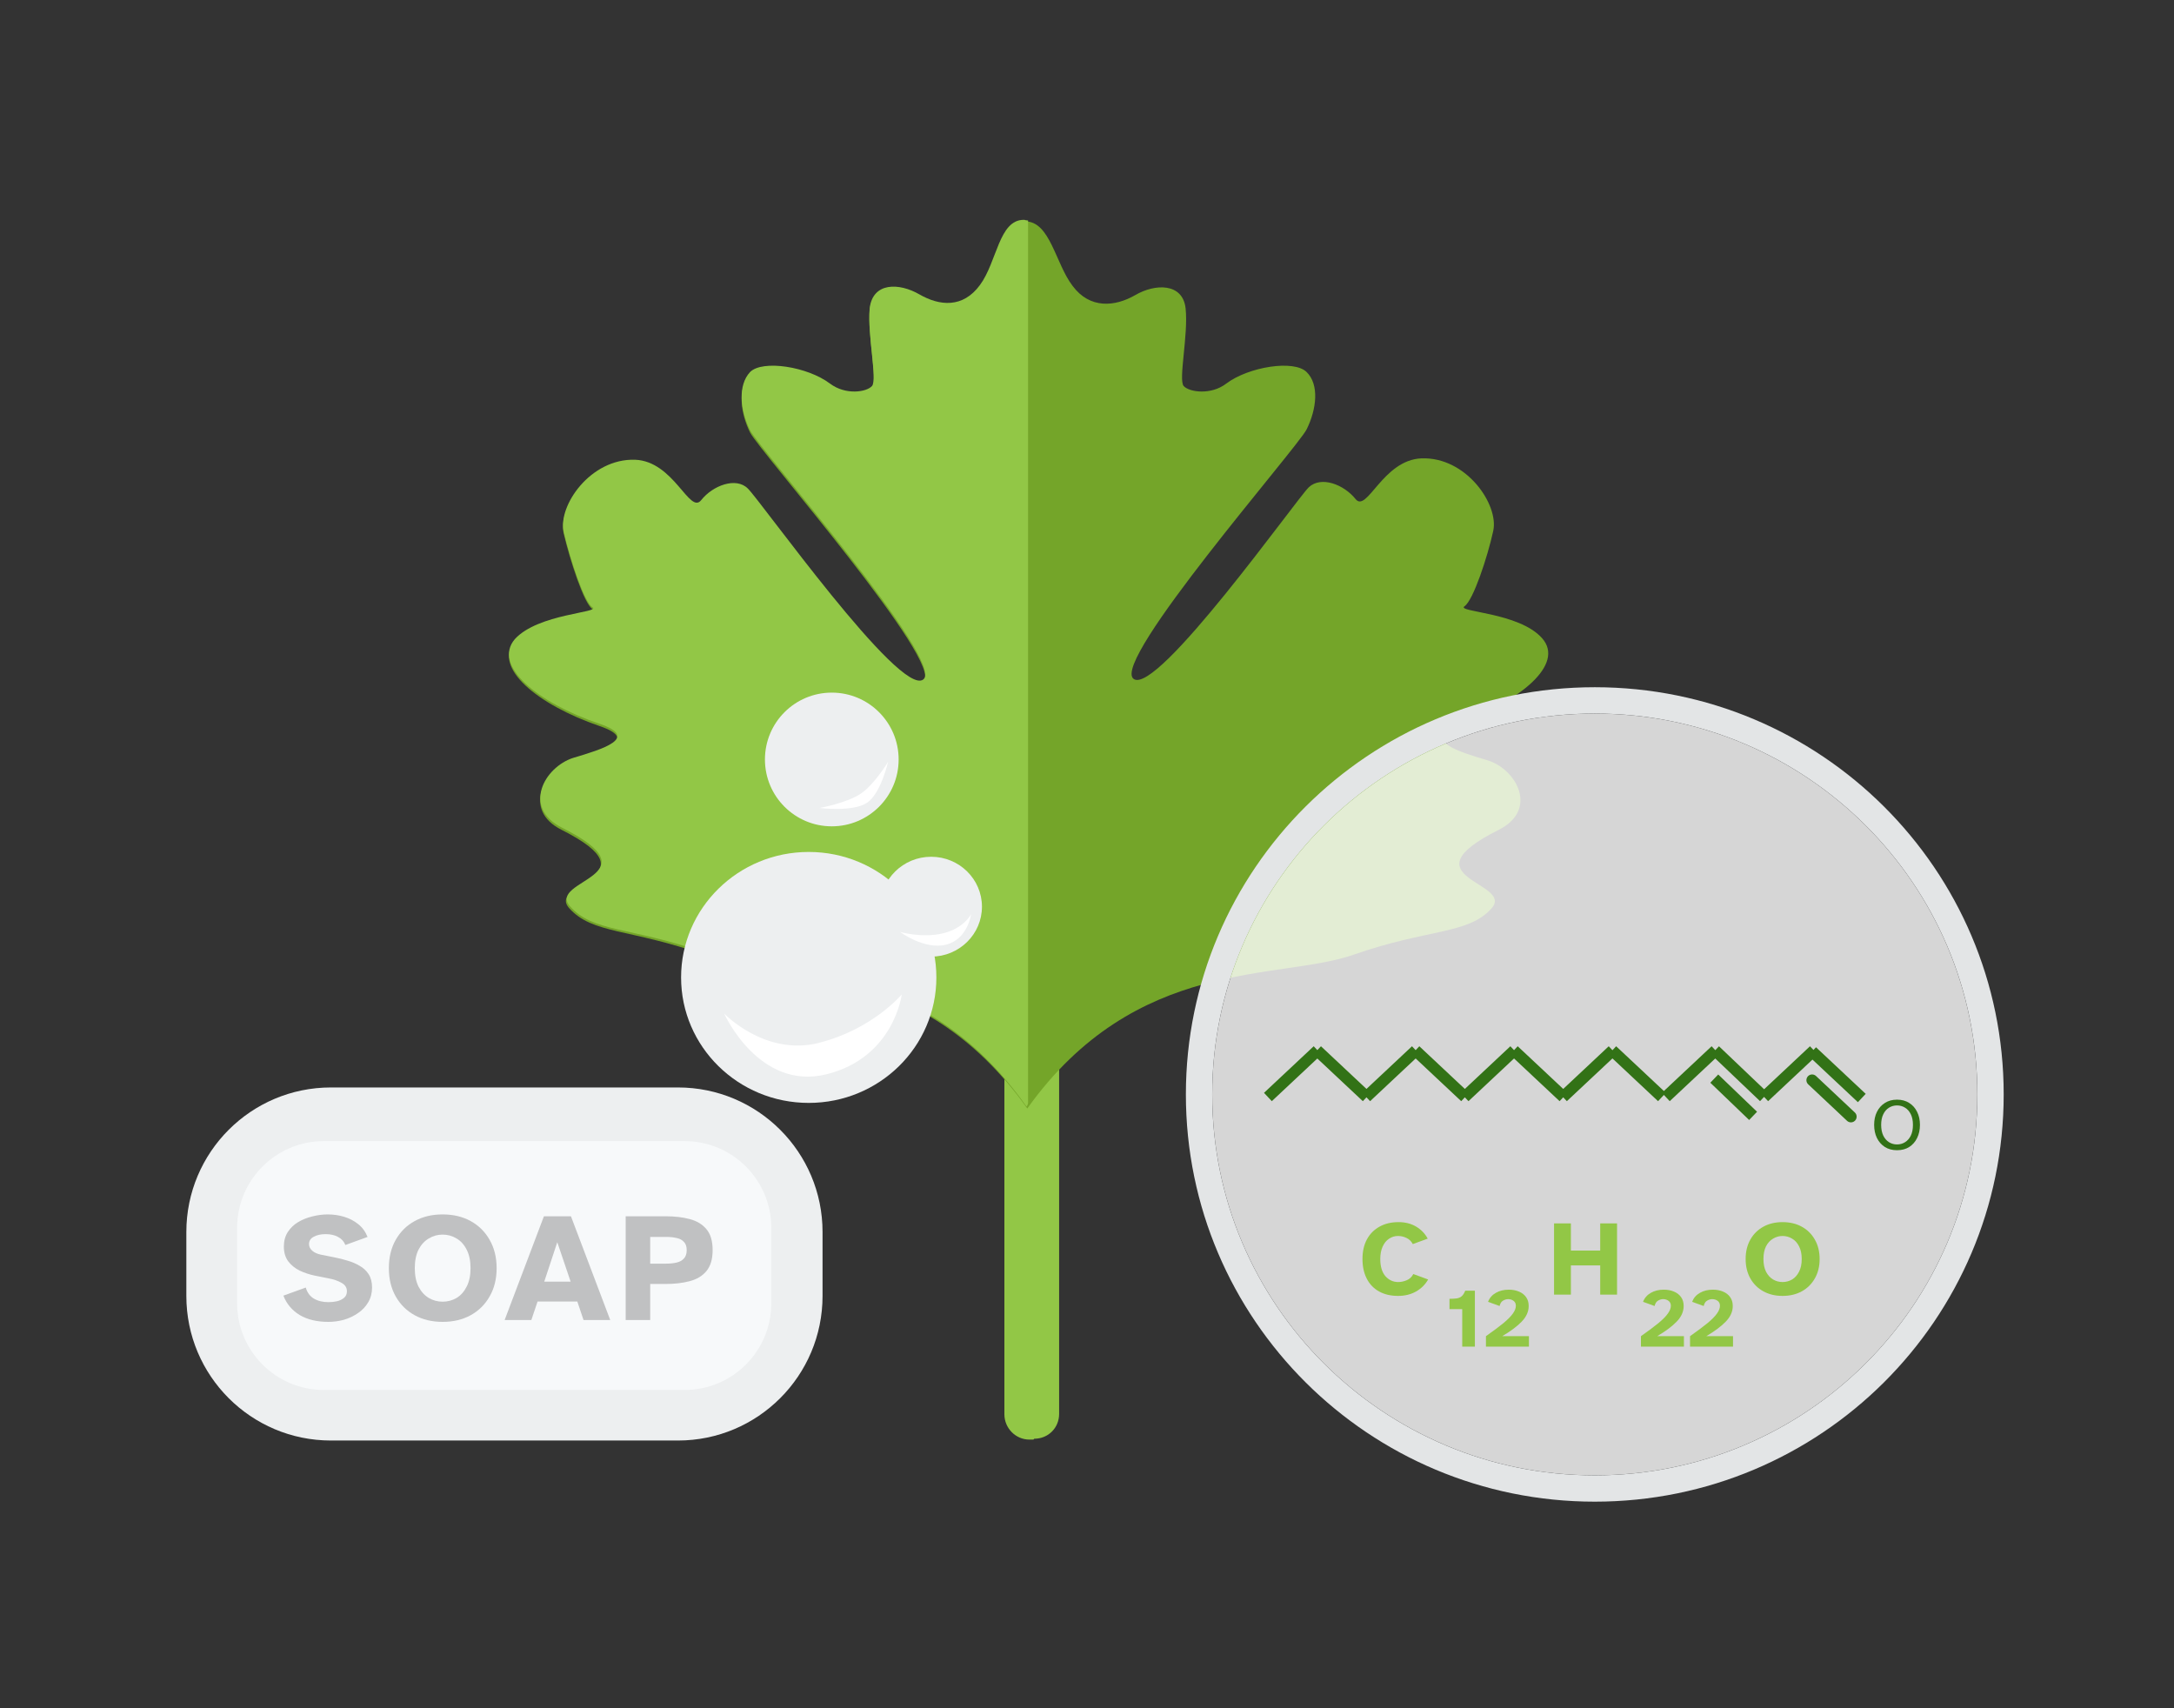
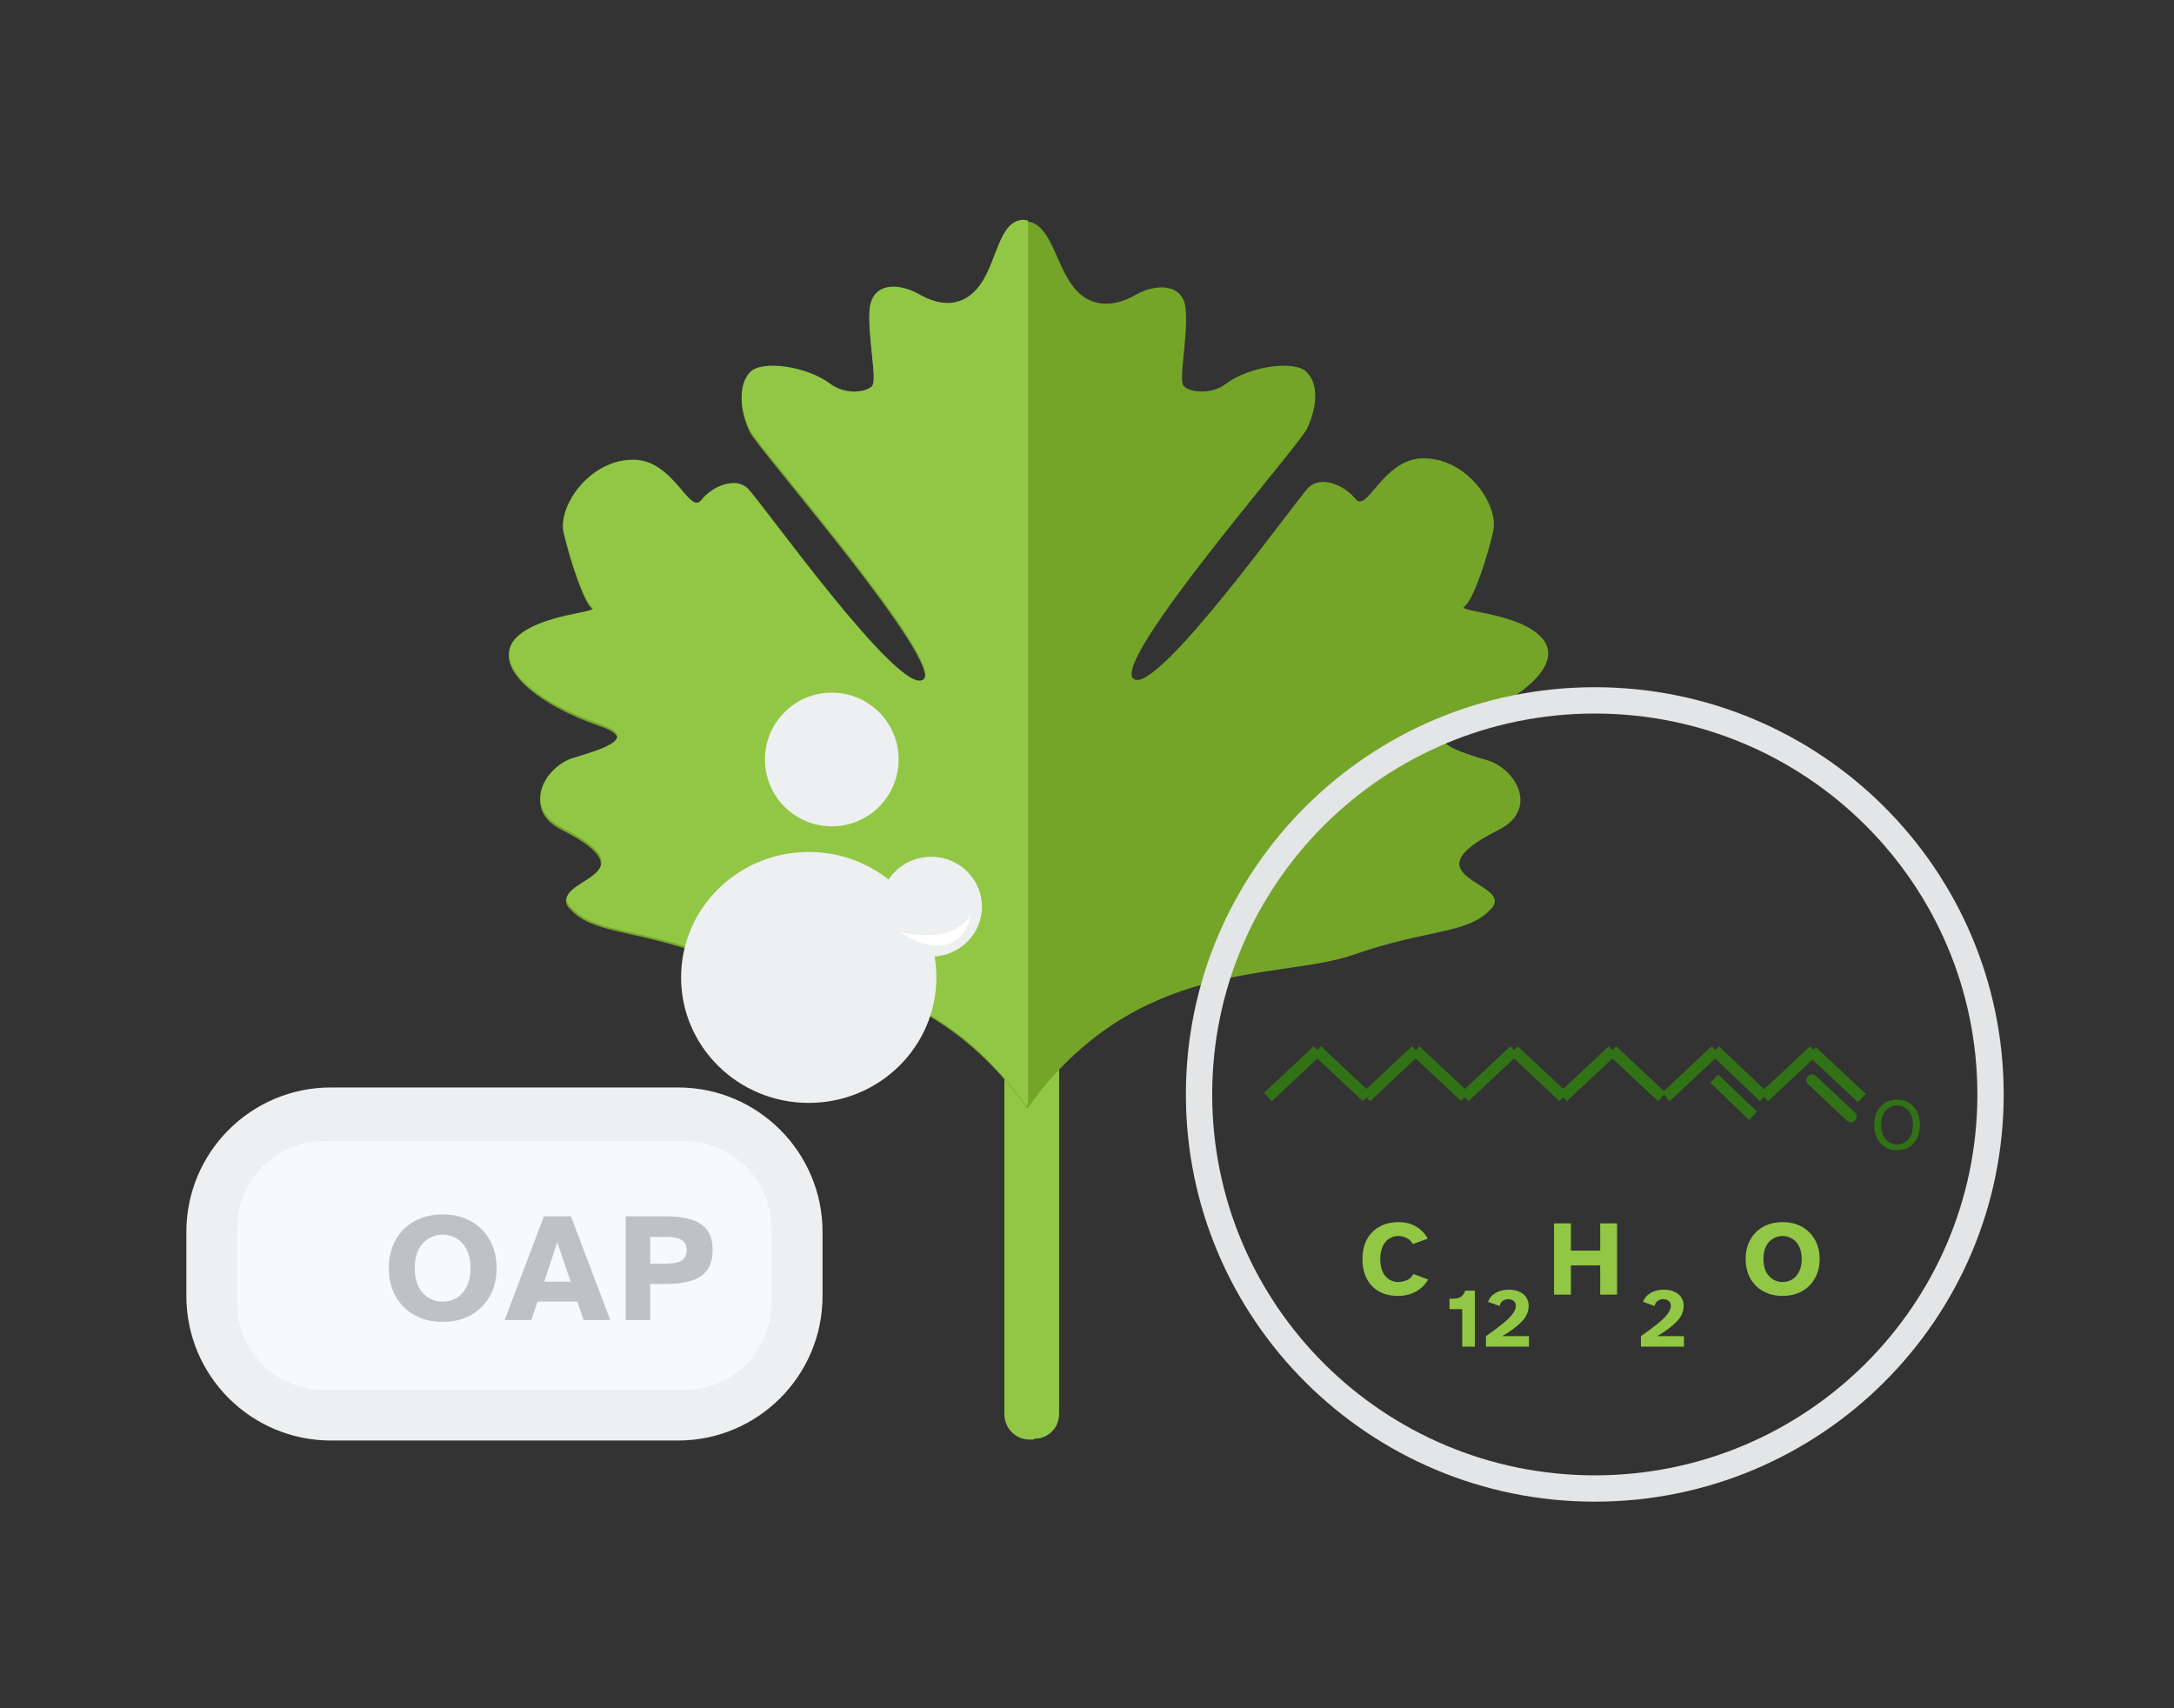
<svg xmlns="http://www.w3.org/2000/svg" fill="none" height="220" viewBox="0 0 280 220" width="280">
  <rect x="0" y="0" width="280" height="220" fill="#333333" stroke="none" />
  <clipPath id="a">
    <path d="m0 0h280v220h-280z" />
  </clipPath>
  <g clip-path="url(#a)">
    <path clip-rule="evenodd" d="m133.1 185.4h-.52c-1.77 0-3.22-1.47-3.22-3.26v-88.5c0-1.8 1.45-3.25 3.22-3.25h.53c1.8 0 3.3 1.4 3.3 3.2v88.5c0 1.8-1.4 3.2-3.2 3.2" fill="#92c746" fill-rule="evenodd" />
    <path clip-rule="evenodd" d="m187.8 93.1c7.98-2.74 13.78-7.55 10.82-10.9-2.96-3.37-11.1-3.37-10-4.12 1.12-.75 2.97-6.35 3.7-9.7.75-3.37-3.45-9.56-9.24-9.35-5 .2-7.03 7.1-8.5 5.23-1.5-1.87-4.44-3-6.02-1.5-1.56 1.5-19.56 26.9-22.56 24.67-3-2.24 21.1-29.76 22.28-32.12 1.3-2.6 1.66-5.8 0-7.4-1.6-1.6-7.44-.7-10.36 1.5-1.96 1.5-4.76 1.1-5.47.3-.7-.8.62-6.6.25-10-.37-3.3-3.93-3.2-6.5-1.7-2.6 1.5-5.84 1.8-8.06-1.2-2.22-2.9-2.88-8.3-6.1-8.3-3.2 0-3.52 5.4-5.74 8.3-2.22 3-5.27 2.7-7.86 1.3-2.6-1.5-6.06-1.6-6.43 1.8-.3 3.4 1.1 9.3.3 10.1-.7.8-3.4 1.2-5.4-.3-2.9-2.2-8.7-3.1-10.3-1.5-1.6 1.7-1.3 4.88 0 7.5 1.2 2.37 25.3 29.9 22.3 32.1-3 2.25-21-23.15-22.6-24.64-1.5-1.5-4.5-.37-6 1.5s-3.5-5.04-8.5-5.23c-5.8-.2-10 6-9.2 9.3.8 3.4 2.6 9 3.7 9.7 1.1.8-7 .8-10 4.16-2.9 3.35 2.9 8.16 10.9 10.9 5.3 1.8.3 3.3-3.4 4.4-3.7 1.12-6.6 6.4-1.5 8.96 12.3 6.2-2 6.74 1 10.1s7.8 2.6 17.4 6c9.6 3.35 27.7.2 41.6 19.8 14-19.6 32.4-16.45 42-19.8 9.6-3.37 14.8-2.6 17.8-5.98 3-3.37-11.4-3.93.9-10.1 5.2-2.6 2.28-7.84-1.42-8.96-3.7-1.1-8.7-2.6-3.4-4.4" fill="#74a529" fill-rule="evenodd" />
    <path clip-rule="evenodd" d="m132.04 28.35c0-.02-.05-.04-.18-.04-3.22 0-3.43 5.4-5.65 8.4-2.2 3-5.2 2.7-7.8 1.2s-6-1.6-6.4 1.8c-.3 3.4 1 9.2.3 10s-3.4 1.2-5.4-.3c-2.9-2.2-8.7-3.1-10.3-1.5-1.6 1.7-1.3 4.9 0 7.5 1.2 2.4 25.3 29.9 22.3 32.1-3 2.3-21-23.1-22.6-24.6-1.5-1.5-4.5-.4-6 1.5s-3.5-5-8.5-5.2c-5.8-.2-10 6-9.2 9.3.8 3.4 2.6 9 3.7 9.7s-7 .8-10 4.1c-2.9 3.4 2.9 8.2 10.9 10.9 5.3 1.8.3 3.3-3.4 4.4-3.7 1.2-6.6 6.4-1.4 9 12.3 6.2-2 6.7 1 10.1 2.97 3.4 7.78 2.6 17.4 6 9.6 3.4 27.5.2 41.4 19.8.1-.1.2-.3.2-.5v-113.61z" fill="#92c746" fill-rule="evenodd" />
-     <path d="m205.4 190c27.211 0 49.27-21.96 49.27-49.05 0-27.089-22.059-49.05-49.27-49.05s-49.27 21.961-49.27 49.05c0 27.09 22.059 49.05 49.27 49.05z" fill="#fff" fill-opacity=".8" />
    <path d="m205.4 191.7c28.15 0 50.97-22.721 50.97-50.75 0-28.028-22.82-50.75-50.97-50.75s-50.97 22.722-50.97 50.75c0 28.029 22.82 50.75 50.97 50.75z" stroke="#e3e5e6" stroke-width="3.39" />
    <path d="m233.39 139.11 5 4.7m-68.69-8.53-6.4 6zm-.07 0 6.4 6zm12.73 0-6.4 6zm12.67 0-6.4 6zm12.67 0-6.4 6zm13.25 0-6.4 6zm12.67 0-6.4 6zm-51.32 0 6.4 6zm12.67 0 6.4 6zm12.68 0 6.4 6zm13.24 0 6.3 6zm-.1 3.63 5 4.8zm12.6-3.5 6.4 6z" stroke="#327216" stroke-linecap="round" stroke-width="1.47" />
    <path d="m244.326 148.133c-.603 0-1.123-.138-1.562-.414-.439-.283-.781-.668-1.026-1.158-.238-.495-.358-1.06-.358-1.693 0-.634.12-1.192.358-1.675.245-.49.587-.872 1.026-1.148.439-.283.959-.424 1.562-.424.608 0 1.132.141 1.571.424.439.276.778.658 1.016 1.148.245.483.367 1.041.367 1.675 0 .633-.122 1.198-.367 1.693-.238.49-.577.875-1.016 1.158-.439.276-.963.414-1.571.414zm0-.744c.382 0 .727-.097 1.035-.291.313-.195.561-.477.743-.847.182-.377.273-.838.273-1.383 0-.54-.091-.995-.273-1.365-.182-.376-.43-.659-.743-.847-.308-.194-.653-.292-1.035-.292-.377 0-.722.098-1.035.292-.308.188-.552.471-.734.847-.182.37-.273.825-.273 1.365 0 .545.091 1.006.273 1.383.182.37.426.652.734.847.313.194.658.291 1.035.291z" fill="#327216" />
    <g fill="#92c746">
      <path d="m180.066 166.895c-.952 0-1.771-.193-2.457-.577-.687-.384-1.213-.934-1.579-1.648s-.55-1.556-.55-2.526.188-1.808.563-2.512c.385-.714.925-1.264 1.621-1.648.695-.394 1.514-.59 2.457-.59.87 0 1.625.192 2.266.576.65.385 1.148.902 1.496 1.552l-1.922.7c-.201-.375-.476-.641-.824-.796-.348-.165-.709-.248-1.084-.248-.421 0-.806.119-1.154.357-.348.229-.622.568-.824 1.016-.201.44-.302.971-.302 1.593 0 .961.22 1.698.659 2.211.449.503.998.755 1.648.755.348 0 .705-.073 1.071-.22.375-.146.668-.416.879-.81l1.908.7c-.366.65-.888 1.167-1.565 1.552-.668.375-1.437.563-2.307.563z" />
      <path d="m200.153 166.73v-9.172h2.169v3.501h3.776v-3.501h2.169v9.172h-2.169v-3.762h-3.776v3.762z" />
      <path d="m229.581 166.895c-.934 0-1.758-.197-2.472-.591-.714-.393-1.272-.947-1.675-1.661s-.604-1.547-.604-2.499.201-1.785.604-2.499.961-1.267 1.675-1.661 1.538-.59 2.472-.59c.942 0 1.771.196 2.485.59s1.272.947 1.675 1.661c.412.714.618 1.547.618 2.499s-.206 1.785-.618 2.499c-.403.714-.961 1.268-1.675 1.661-.714.394-1.543.591-2.485.591zm0-1.785c.448 0 .86-.11 1.235-.33.376-.229.673-.563.893-1.002.229-.439.343-.984.343-1.634s-.114-1.194-.343-1.634c-.22-.439-.517-.769-.893-.988-.375-.229-.787-.344-1.235-.344-.44 0-.847.115-1.222.344-.376.219-.678.549-.906.988-.22.44-.33.984-.33 1.634s.11 1.195.33 1.634c.228.439.53.773.906 1.002.375.22.782.33 1.222.33z" />
      <path d="m188.327 173.43v-4.834h-1.64v-1.327c.381 0 .698-.018.949-.054.252-.043.461-.137.626-.281.173-.151.324-.388.453-.712h1.241v7.208z" />
      <path d="m191.383 173.43v-1.349c.95-.669 1.705-1.233 2.266-1.694.561-.467.964-.877 1.208-1.23.252-.352.378-.683.378-.993 0-.28-.101-.492-.302-.636-.194-.144-.424-.216-.691-.216-.223 0-.442.065-.658.194-.216.123-.363.353-.442.691l-1.489-.54c.194-.503.528-.888 1.003-1.154.475-.274 1.029-.41 1.662-.41.489 0 .928.082 1.316.248.389.158.694.396.917.712.223.309.335.691.335 1.144 0 .726-.306 1.403-.917 2.028-.604.619-1.435 1.238-2.493 1.856h3.442v1.349z" />
      <path d="m211.345 173.43v-1.349c.95-.669 1.705-1.233 2.266-1.694.561-.467.964-.877 1.209-1.23.252-.352.377-.683.377-.993 0-.28-.1-.492-.302-.636-.194-.144-.424-.216-.69-.216-.223 0-.443.065-.658.194-.216.123-.364.353-.443.691l-1.489-.54c.194-.503.529-.888 1.004-1.154.474-.274 1.028-.41 1.661-.41.489 0 .928.082 1.317.248.388.158.694.396.917.712.223.309.334.691.334 1.144 0 .726-.305 1.403-.917 2.028-.604.619-1.435 1.238-2.492 1.856h3.442v1.349z" />
-       <path d="m217.668 173.43v-1.349c.949-.669 1.705-1.233 2.266-1.694.561-.467.964-.877 1.208-1.23.252-.352.378-.683.378-.993 0-.28-.101-.492-.302-.636-.195-.144-.425-.216-.691-.216-.223 0-.442.065-.658.194-.216.123-.363.353-.443.691l-1.489-.54c.195-.503.529-.888 1.004-1.154.475-.274 1.029-.41 1.662-.41.489 0 .928.082 1.316.248.388.158.694.396.917.712.223.309.335.691.335 1.144 0 .726-.306 1.403-.918 2.028-.604.619-1.435 1.238-2.492 1.856h3.442v1.349z" />
    </g>
-     <path d="m87.32 140.05h-44.7c-10.284 0-18.62 8.337-18.62 18.62v8.23c0 10.284 8.336 18.62 18.62 18.62h44.7c10.284 0 18.62-8.336 18.62-18.62v-8.23c0-10.283-8.336-18.62-18.62-18.62z" fill="#edeff0" />
+     <path d="m87.32 140.05h-44.7c-10.284 0-18.62 8.337-18.62 18.62v8.23c0 10.284 8.336 18.62 18.62 18.62h44.7c10.284 0 18.62-8.336 18.62-18.62v-8.23c0-10.283-8.336-18.62-18.62-18.62" fill="#edeff0" />
    <path d="m88.17 146.96h-46.46c-6.169 0-11.17 5.001-11.17 11.17v9.71c0 6.169 5.001 11.17 11.17 11.17h46.46c6.169 0 11.17-5.001 11.17-11.17v-9.71c0-6.169-5.001-11.17-11.17-11.17z" fill="#f7f9fa" />
    <path d="m107.13 106.42c4.755 0 8.61-3.855 8.61-8.61 0-4.755-3.855-8.61-8.61-8.61s-8.61 3.855-8.61 8.61c0 4.755 3.855 8.61 8.61 8.61z" fill="#edeff0" />
-     <path d="m111.66 103.4c1.8-1.22 2.72-5.28 2.72-5.28s-1.73 2.88-3.52 4.1c-1.8 1.2-5.3 1.84-5.3 1.84s4.3.54 6.1-.67z" fill="#fff" />
    <path d="m104.16 142.04c9.08 0 16.44-7.235 16.44-16.16s-7.36-16.16-16.44-16.16c-9.08 0-16.44 7.235-16.44 16.16s7.36 16.16 16.44 16.16z" fill="#edeff0" />
-     <path d="m105.44 134.32c-6.95 1.72-12.18-3.8-12.18-3.8s4.47 10 13.2 7.83c8.7-2.17 9.68-10.28 9.68-10.28s-3.75 4.5-10.7 6.24z" fill="#fff" />
    <path d="m119.93 123.2c3.612 0 6.54-2.878 6.54-6.43 0-3.551-2.928-6.43-6.54-6.43s-6.54 2.879-6.54 6.43c0 3.552 2.928 6.43 6.54 6.43z" fill="#edeff0" />
    <path d="m121.49 120.19c-2.68.67-5.57-.17-5.57-.17s3.14 2.34 5.93 1.64c2.8-.7 3.22-3.92 3.22-3.92s-.9 1.8-3.58 2.45z" fill="#fff" />
    <g fill="#c0c1c2">
-       <path d="m42.28 170.24c-1.453 0-2.68-.293-3.68-.88-.987-.6-1.687-1.433-2.1-2.5l2.88-1.04c.187.64.533 1.113 1.04 1.42.52.307 1.147.46 1.88.46.387 0 .76-.04 1.12-.12.36-.093.66-.24.9-.44.24-.213.36-.493.36-.84 0-.467-.227-.827-.68-1.08-.453-.267-1.04-.467-1.76-.6l-1.62-.32c-.72-.147-1.393-.367-2.02-.66-.613-.307-1.107-.707-1.48-1.2-.373-.507-.56-1.14-.56-1.9 0-.72.167-1.34.5-1.86s.773-.947 1.32-1.28c.56-.333 1.173-.58 1.84-.74.667-.173 1.333-.26 2-.26.72 0 1.413.1 2.08.3.68.2 1.287.513 1.82.94.533.413.94.967 1.22 1.66l-2.86 1.04c-.173-.453-.487-.8-.94-1.04-.44-.24-.973-.36-1.6-.36-.613 0-1.127.113-1.54.34-.4.213-.6.527-.6.94 0 .333.14.62.42.86s.647.407 1.1.5l1.8.36c.547.107 1.1.247 1.66.42.56.16 1.073.38 1.54.66.48.267.867.627 1.16 1.08s.44 1.027.44 1.72c0 .707-.167 1.34-.5 1.9-.32.547-.753 1.007-1.3 1.38-.533.373-1.133.66-1.8.86-.667.187-1.347.28-2.04.28z" />
      <path d="m57.003 170.24c-1.36 0-2.56-.287-3.6-.86s-1.853-1.38-2.44-2.42-.88-2.253-.88-3.64.293-2.6.88-3.64 1.4-1.847 2.44-2.42 2.24-.86 3.6-.86c1.373 0 2.58.287 3.62.86s1.853 1.38 2.44 2.42c.6 1.04.9 2.253.9 3.64s-.3 2.6-.9 3.64c-.587 1.04-1.4 1.847-2.44 2.42s-2.247.86-3.62.86zm0-2.6c.653 0 1.253-.16 1.8-.48.547-.333.98-.82 1.3-1.46.333-.64.5-1.433.5-2.38s-.167-1.74-.5-2.38c-.32-.64-.753-1.12-1.3-1.44-.547-.333-1.147-.5-1.8-.5-.64 0-1.233.167-1.78.5-.547.32-.987.8-1.32 1.44-.32.64-.48 1.433-.48 2.38s.16 1.74.48 2.38c.333.64.773 1.127 1.32 1.46.547.32 1.14.48 1.78.48z" />
      <path d="m64.995 170 5.06-13.36h3.48l5.06 13.36h-3.44l-.8-2.38h-5.12l-.8 2.38zm5.1-4.94h3.4l-1.72-5.08z" />
      <path d="m80.583 170v-13.36h5.14c1.16 0 2.193.12 3.1.36.92.24 1.64.673 2.16 1.3.533.627.8 1.527.8 2.7 0 1.16-.267 2.06-.8 2.7-.52.627-1.24 1.06-2.16 1.3-.907.24-1.94.36-3.1.36h-1.98v4.64zm3.16-7.26h2.08c.493 0 .933-.047 1.32-.14.4-.093.713-.267.94-.52.24-.253.36-.613.36-1.08s-.12-.82-.36-1.06c-.227-.253-.54-.42-.94-.5-.387-.093-.827-.14-1.32-.14h-2.08z" />
    </g>
  </g>
</svg>